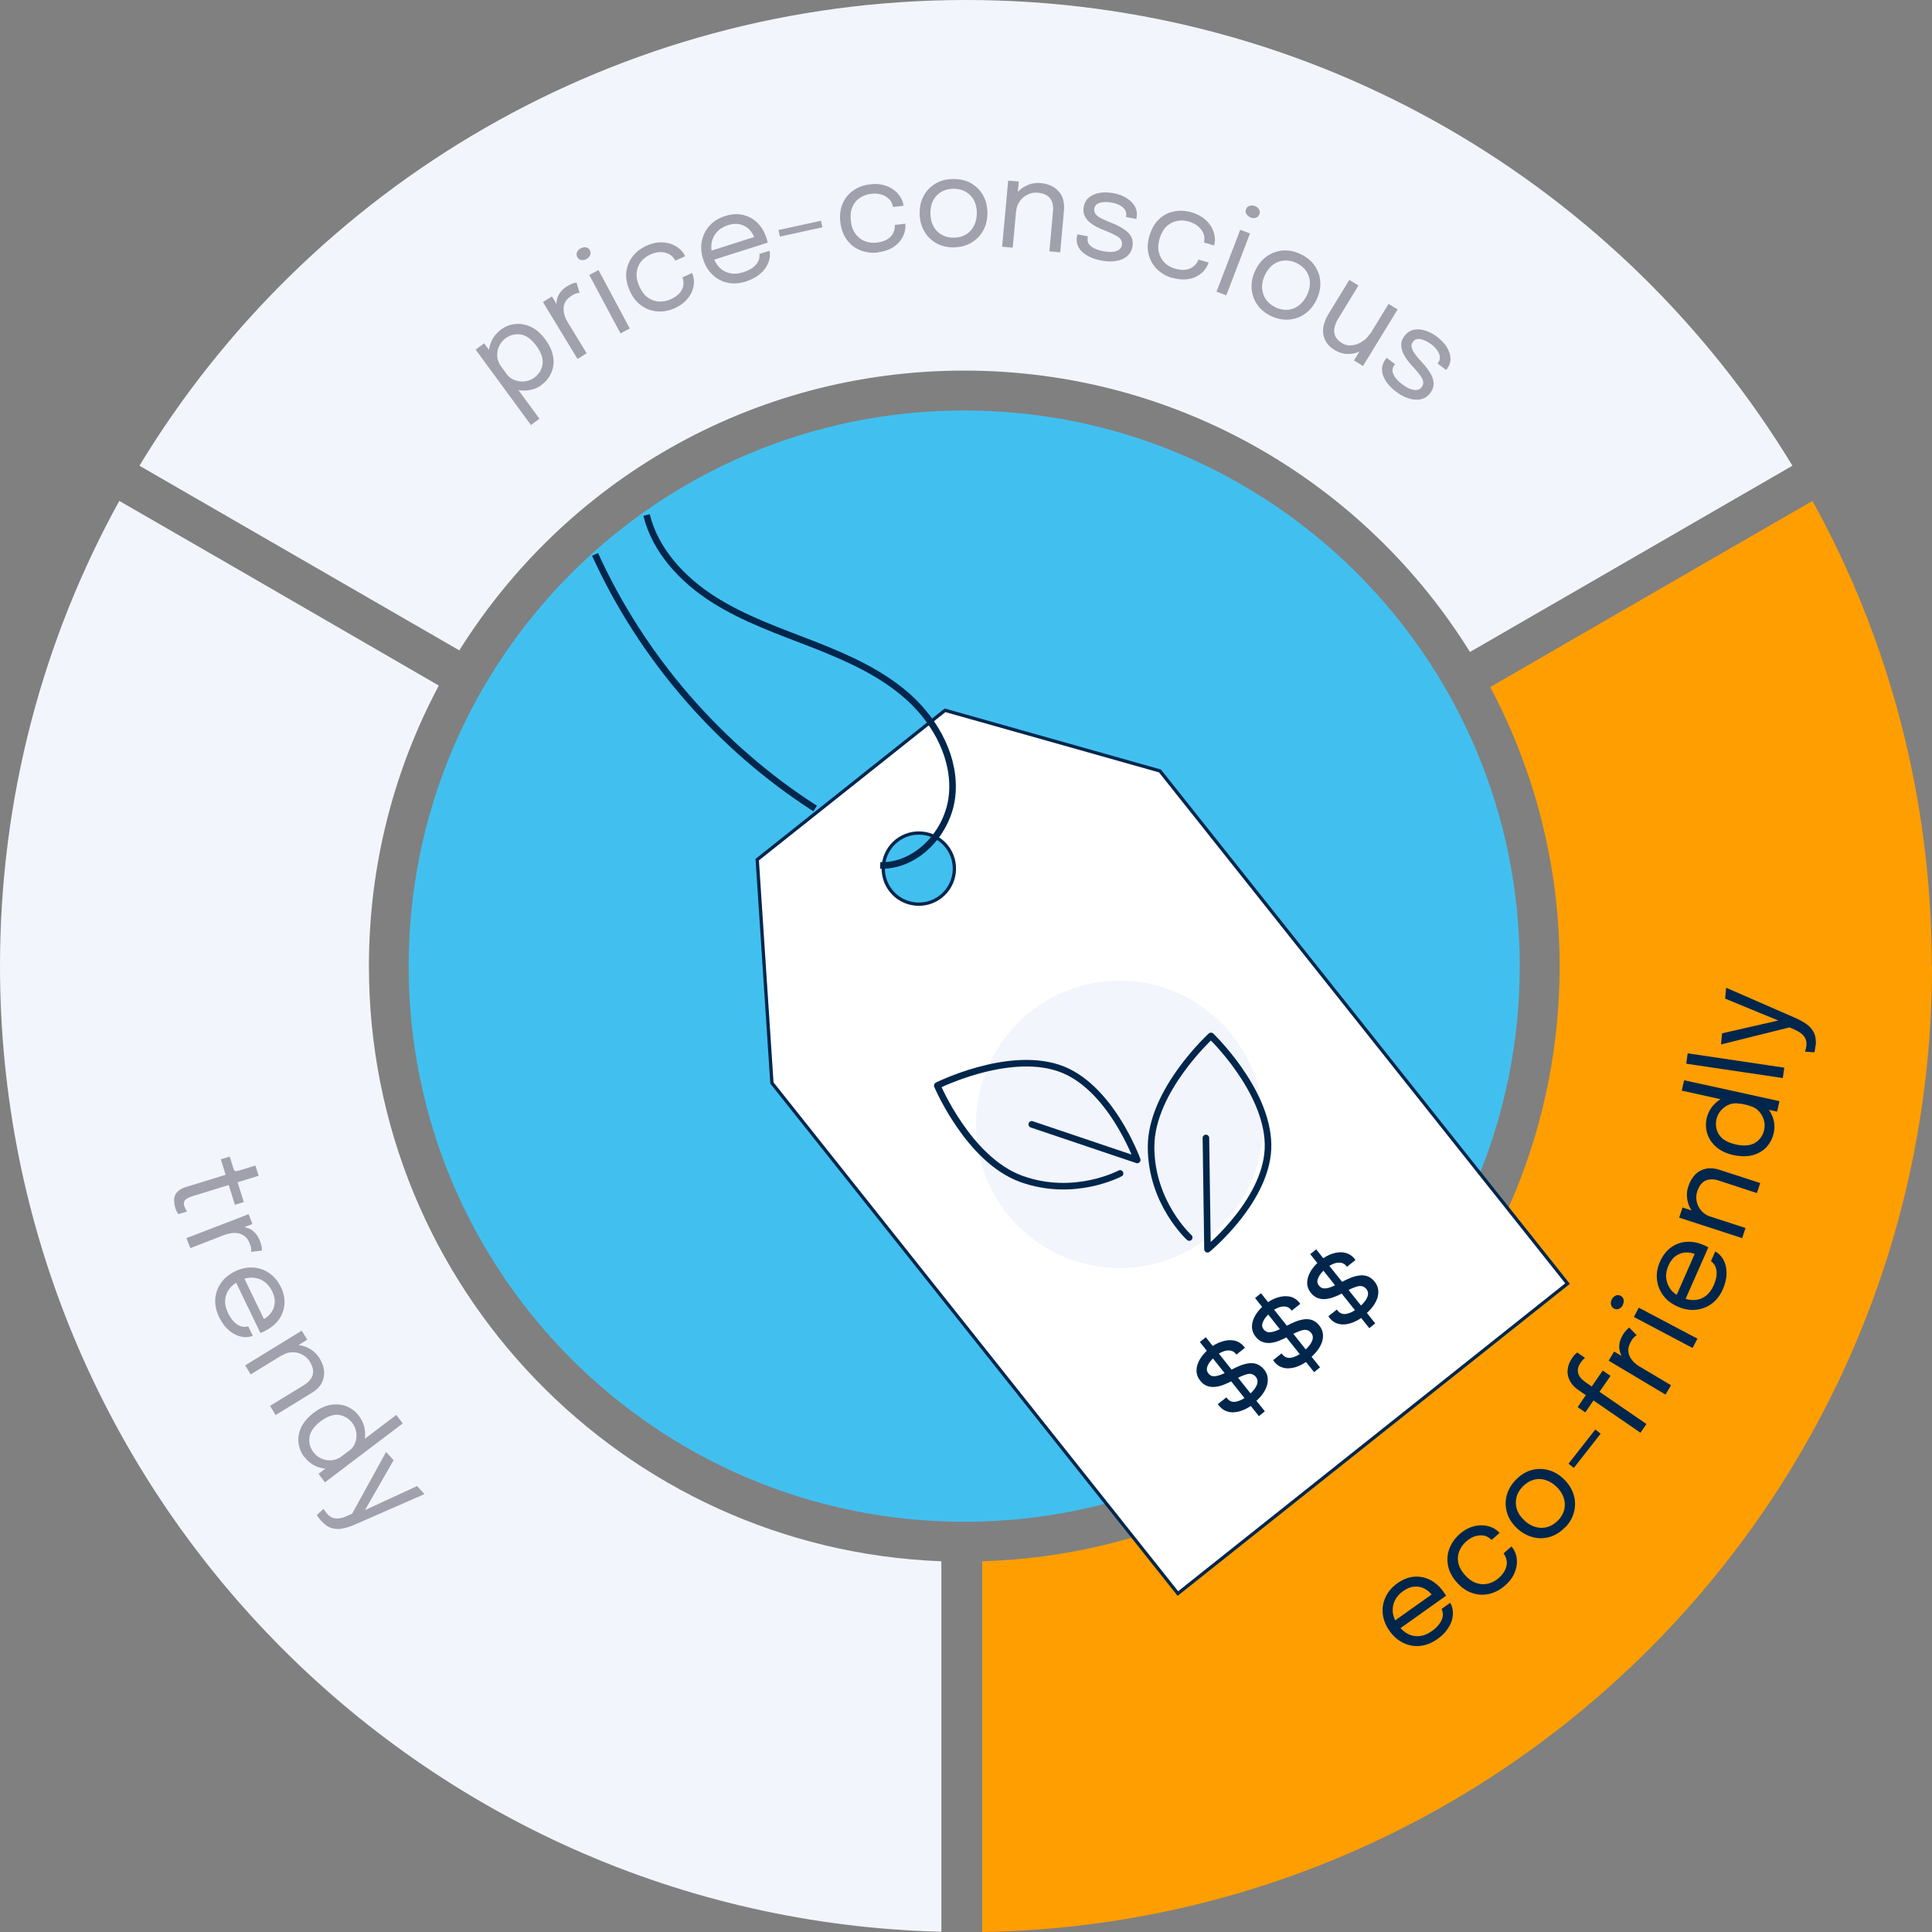
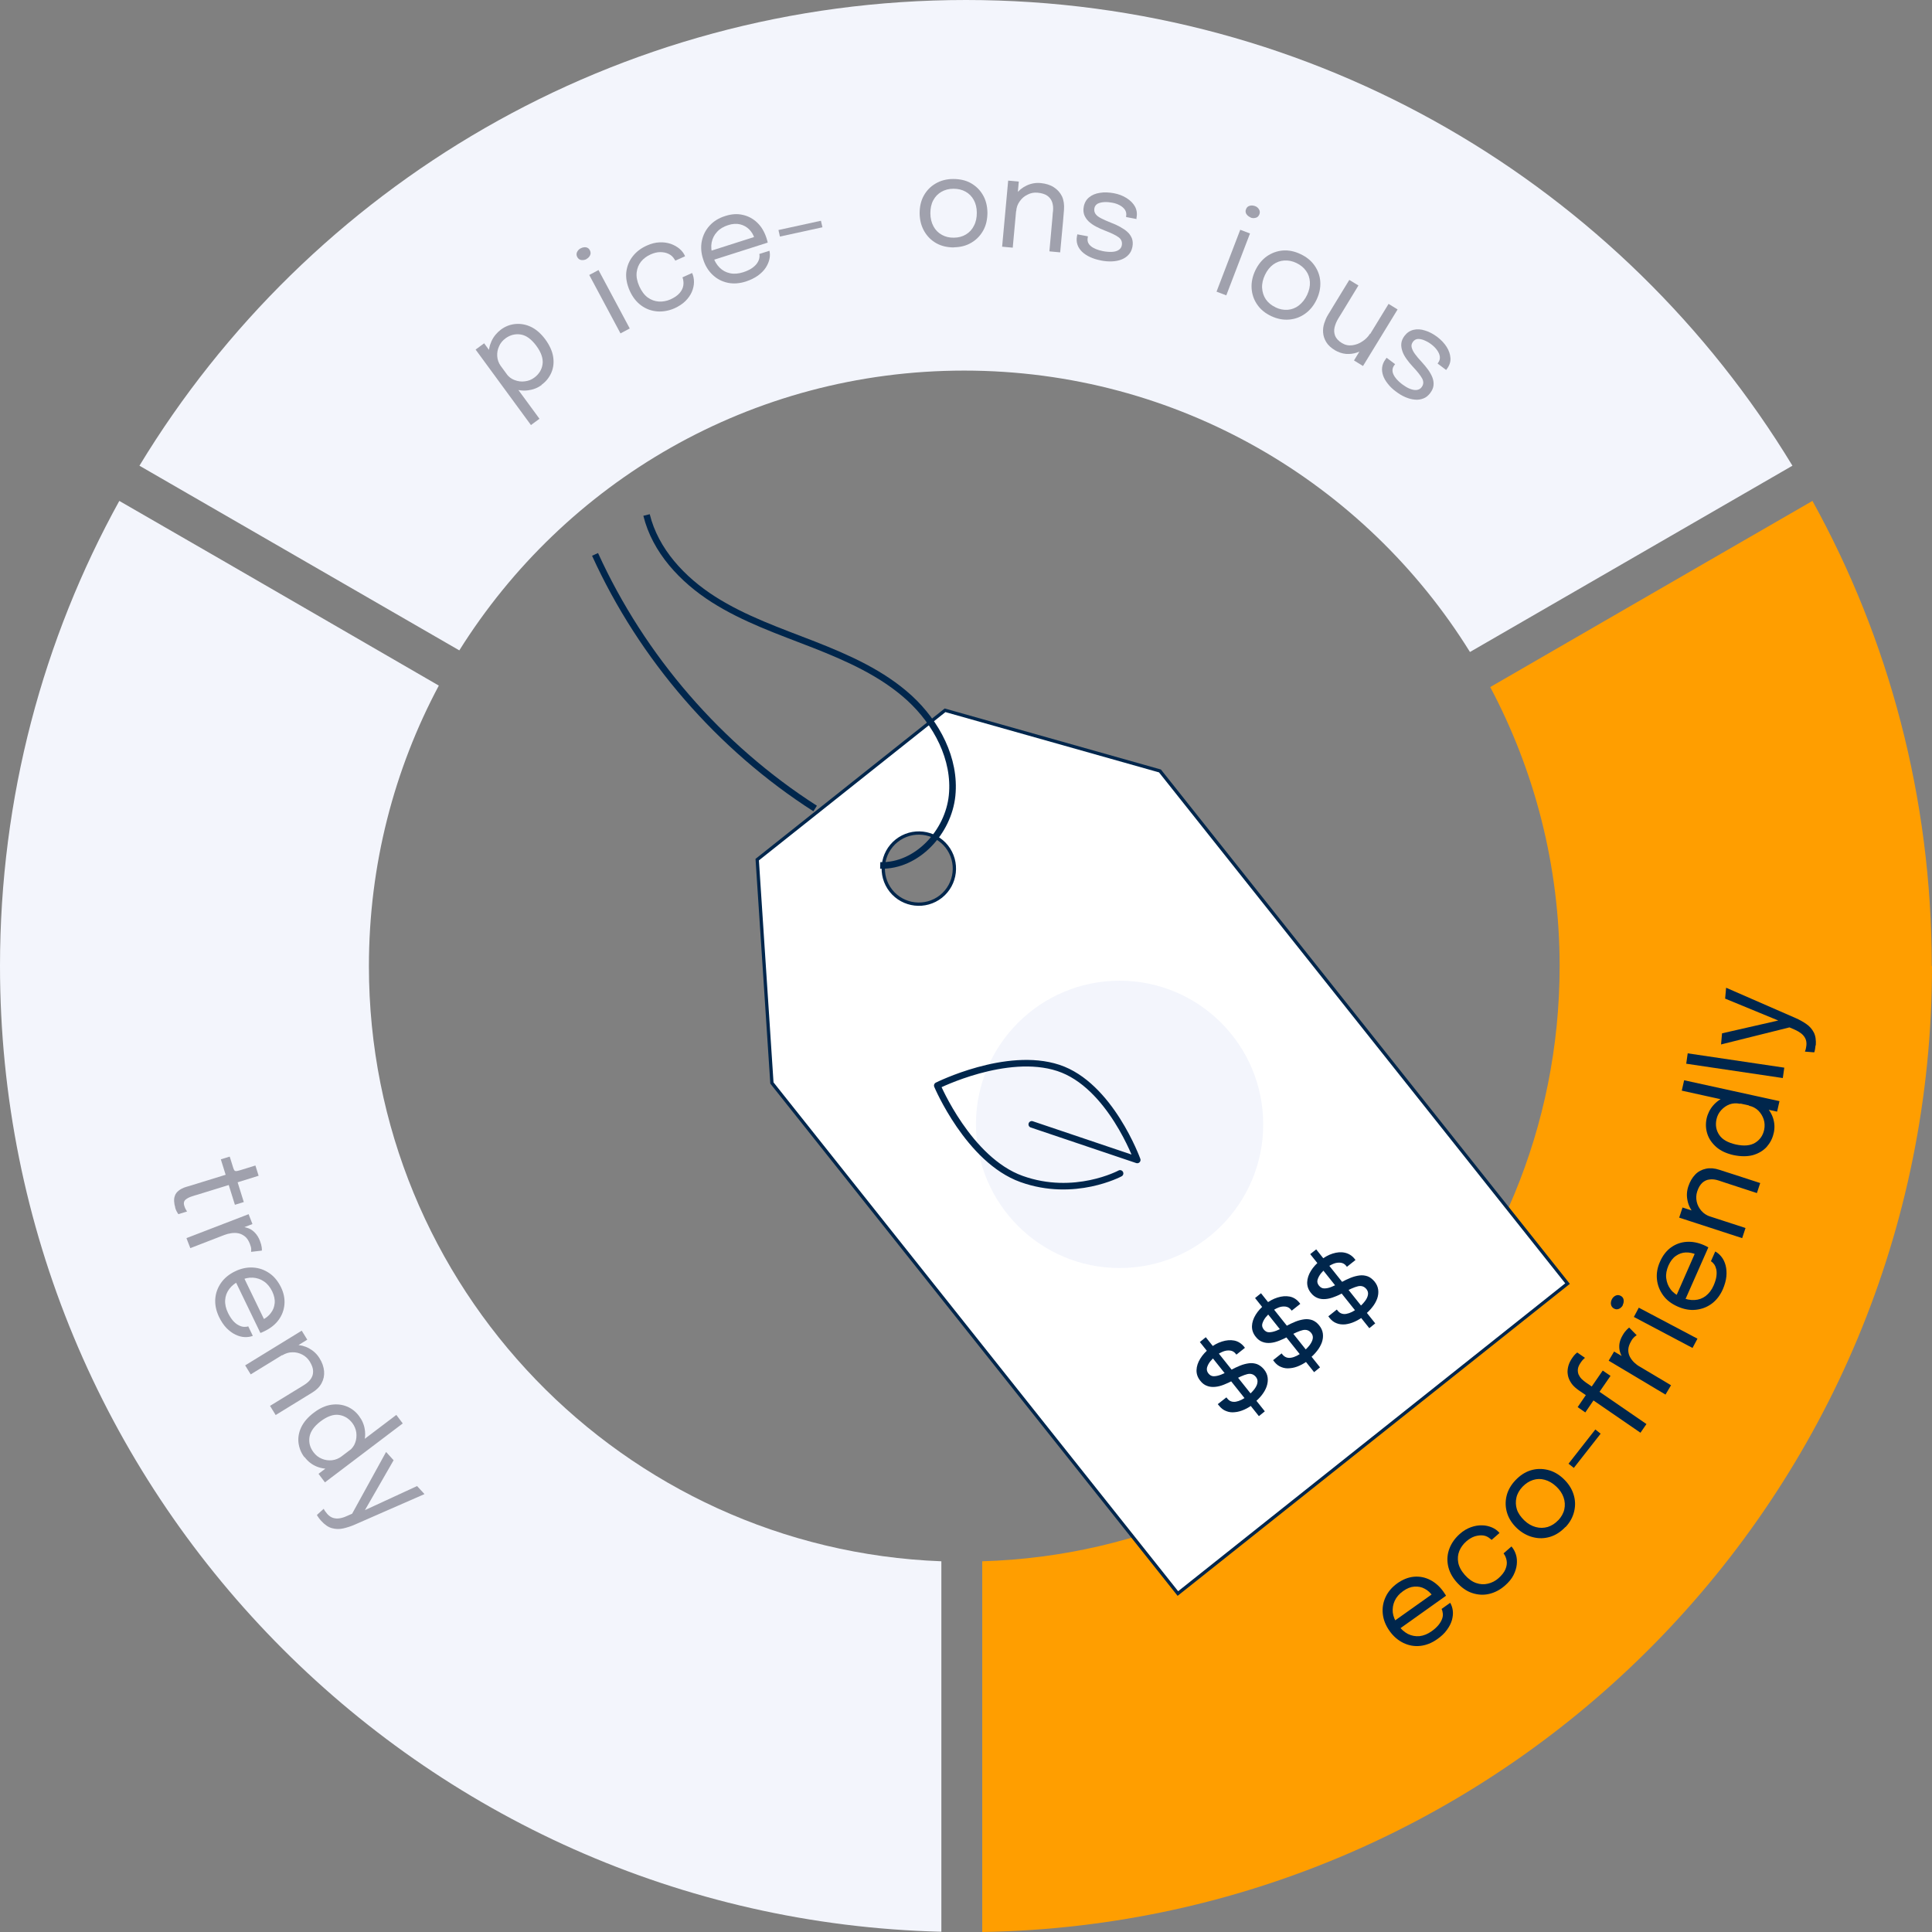
<svg xmlns="http://www.w3.org/2000/svg" width="294" height="294" viewBox="0 0 294 294" fill="none">
  <rect x="0" y="0" width="294" height="294" fill="#808080" stroke="none" />
  <g clip-path="url(#clip0_1270_14940)">
    <path d="M272.762 70.868L223.69 99.216C207.734 73.5 179.223 56.394 146.727 56.394C114.232 56.394 85.928 73.387 69.896 98.971L21.219 70.868C46.986 28.366 93.671 0 146.991 0C200.31 0 246.977 28.366 272.762 70.868Z" fill="#F3F5FC" />
    <path d="M294 147C294 227.399 229.498 292.684 149.472 294V237.587C198.224 236.14 237.335 196.119 237.335 147.019C237.335 131.68 233.501 117.243 226.773 104.554L243.162 95.08L259.851 85.437L275.807 76.226C287.403 97.204 293.963 121.322 293.963 147H294Z" fill="#FF9E00" />
    <path d="M143.251 237.568V293.962C63.788 291.989 0 226.966 0 147C0 121.322 6.578 97.204 18.155 76.226L33.736 85.211L50.406 94.854L66.776 104.329C59.992 117.055 56.139 131.586 56.139 147.019C56.139 195.893 94.817 235.745 143.251 237.587V237.568Z" fill="#F3F5FC" />
-     <path d="M146.727 231.572C193.416 231.572 231.264 193.716 231.264 147.019C231.264 100.321 193.416 62.466 146.727 62.466C100.039 62.466 62.19 100.321 62.19 147.019C62.19 193.716 100.039 231.572 146.727 231.572Z" fill="#41C0F0" />
    <g opacity="0.5">
      <path d="M80.797 64.684L72.377 53.198L73.674 52.24L82.094 63.725L80.797 64.684ZM82.432 58.575C81.812 59.044 81.097 59.308 80.327 59.402C79.556 59.496 78.805 59.402 78.053 59.101C77.32 58.8 76.7 58.311 76.173 57.616L76.155 57.578C76.155 57.578 76.155 57.559 76.117 57.541L77.038 56.826C77.038 56.826 77.038 56.845 77.057 56.864C77.076 56.883 77.057 56.883 77.076 56.901C77.395 57.334 77.808 57.653 78.316 57.841C78.823 58.029 79.331 58.105 79.857 58.029C80.402 57.973 80.872 57.785 81.304 57.465C82.019 56.939 82.451 56.244 82.564 55.416C82.676 54.589 82.376 53.65 81.624 52.634C80.872 51.619 80.083 51.037 79.256 50.905C78.429 50.773 77.639 50.961 76.925 51.488C76.493 51.807 76.155 52.202 75.948 52.691C75.722 53.179 75.628 53.687 75.666 54.213C75.704 54.74 75.873 55.228 76.192 55.68L75.234 56.338C74.726 55.642 74.444 54.89 74.388 54.119C74.332 53.33 74.482 52.597 74.801 51.901C75.121 51.206 75.61 50.623 76.23 50.153C76.888 49.664 77.621 49.382 78.41 49.307C79.199 49.232 80.007 49.364 80.797 49.739C81.586 50.115 82.319 50.755 82.977 51.638C83.635 52.54 84.048 53.443 84.18 54.307C84.311 55.191 84.217 55.98 83.898 56.714C83.578 57.447 83.09 58.067 82.413 58.556L82.432 58.575Z" fill="#4E4E5E" />
-       <path d="M87.864 54.589L82.62 45.961L83.992 45.115L85.608 47.766L85.063 47.878C84.894 47.54 84.781 47.183 84.725 46.788C84.669 46.393 84.669 45.999 84.744 45.623C84.819 45.247 84.988 44.852 85.251 44.495C85.514 44.138 85.871 43.818 86.341 43.536C86.68 43.329 86.98 43.179 87.243 43.104C87.507 43.029 87.657 42.991 87.732 42.991L88.202 44.57C88.202 44.57 87.977 44.57 87.789 44.626C87.582 44.664 87.338 44.777 87.037 44.965C86.586 45.247 86.266 45.547 86.059 45.886C85.871 46.224 85.759 46.581 85.759 46.957C85.759 47.333 85.815 47.691 85.928 48.048C86.041 48.405 86.21 48.743 86.398 49.044L89.273 53.762L87.901 54.608L87.864 54.589Z" fill="#4E4E5E" />
      <path d="M89.273 39.419C89.01 39.551 88.747 39.607 88.465 39.57C88.183 39.532 87.995 39.382 87.844 39.118C87.713 38.874 87.694 38.611 87.807 38.367C87.92 38.122 88.108 37.916 88.371 37.784C88.634 37.652 88.897 37.596 89.16 37.633C89.423 37.671 89.63 37.822 89.762 38.085C89.893 38.348 89.912 38.592 89.799 38.837C89.686 39.081 89.498 39.288 89.235 39.419H89.273ZM94.423 50.736L89.668 41.844L91.077 41.092L95.832 49.984L94.423 50.736Z" fill="#4E4E5E" />
      <path d="M102.673 46.901C101.79 47.296 100.907 47.446 100.023 47.39C99.14 47.314 98.313 47.032 97.58 46.487C96.847 45.961 96.246 45.19 95.813 44.213C95.381 43.216 95.212 42.276 95.306 41.393C95.419 40.491 95.738 39.701 96.283 39.006C96.828 38.31 97.543 37.765 98.426 37.37C99.102 37.069 99.741 36.9 100.362 36.882C100.982 36.844 101.546 36.938 102.072 37.107C102.579 37.295 103.03 37.539 103.406 37.859C103.782 38.179 104.064 38.554 104.233 38.949C104.233 38.949 104.233 38.949 104.233 38.968C104.233 38.968 104.233 38.987 104.233 39.006L102.767 39.664C102.767 39.664 102.73 39.607 102.711 39.57C102.692 39.532 102.673 39.494 102.636 39.457C102.41 39.081 102.128 38.818 101.734 38.63C101.339 38.442 100.925 38.367 100.456 38.367C99.986 38.367 99.497 38.498 98.99 38.724C98.407 38.987 97.937 39.344 97.561 39.795C97.185 40.265 96.96 40.81 96.885 41.449C96.809 42.089 96.941 42.784 97.279 43.555C97.618 44.307 98.05 44.889 98.557 45.265C99.084 45.641 99.647 45.848 100.249 45.886C100.85 45.923 101.452 45.81 102.016 45.566C102.636 45.284 103.106 44.965 103.425 44.589C103.745 44.213 103.933 43.818 103.989 43.404C104.045 42.991 103.989 42.577 103.857 42.201L105.323 41.543C105.511 41.957 105.605 42.408 105.605 42.916C105.605 43.404 105.492 43.912 105.286 44.401C105.079 44.889 104.759 45.359 104.308 45.81C103.876 46.243 103.294 46.619 102.598 46.938L102.673 46.901Z" fill="#4E4E5E" />
      <path d="M108.048 39.72L107.616 38.348L115.04 35.979L114.908 36.525C114.908 36.525 114.89 36.449 114.871 36.412C114.871 36.374 114.852 36.355 114.833 36.318C114.664 35.754 114.382 35.284 114.006 34.908C113.63 34.532 113.161 34.269 112.616 34.137C112.07 34.006 111.45 34.043 110.774 34.269C110.097 34.494 109.533 34.814 109.12 35.284C108.688 35.735 108.424 36.28 108.293 36.901C108.18 37.521 108.236 38.197 108.462 38.931C108.706 39.683 109.045 40.265 109.496 40.716C109.947 41.168 110.473 41.45 111.093 41.581C111.713 41.713 112.371 41.656 113.085 41.431C113.593 41.262 114.025 41.074 114.363 40.848C114.702 40.623 114.965 40.378 115.153 40.134C115.341 39.87 115.472 39.626 115.529 39.363C115.585 39.119 115.604 38.874 115.547 38.649L117.089 38.16C117.183 38.555 117.183 38.987 117.089 39.419C116.995 39.852 116.807 40.303 116.525 40.735C116.243 41.168 115.848 41.562 115.341 41.938C114.833 42.295 114.232 42.596 113.499 42.841C112.54 43.141 111.619 43.217 110.736 43.029C109.853 42.841 109.101 42.446 108.443 41.825C107.785 41.205 107.297 40.416 106.996 39.438C106.677 38.461 106.62 37.521 106.808 36.637C106.996 35.754 107.391 34.983 107.992 34.325C108.594 33.667 109.383 33.178 110.341 32.878C111.319 32.558 112.221 32.502 113.067 32.709C113.912 32.897 114.645 33.31 115.266 33.912C115.886 34.513 116.337 35.303 116.638 36.224C116.675 36.318 116.713 36.449 116.75 36.6C116.788 36.75 116.825 36.863 116.825 36.919L108.048 39.72Z" fill="#4E4E5E" />
      <path d="M118.686 35.998L118.461 35.002L124.926 33.592L125.152 34.588L118.686 35.998Z" fill="#4E4E5E" />
-       <path d="M133.646 38.423C132.688 38.536 131.805 38.423 130.959 38.103C130.132 37.784 129.437 37.258 128.891 36.525C128.346 35.791 128.008 34.908 127.877 33.818C127.745 32.746 127.877 31.787 128.234 30.96C128.591 30.133 129.136 29.475 129.869 28.968C130.602 28.46 131.448 28.159 132.406 28.047C133.139 27.953 133.797 27.99 134.398 28.141C135 28.291 135.526 28.535 135.958 28.855C136.39 29.174 136.748 29.55 137.011 29.964C137.274 30.378 137.443 30.81 137.481 31.261C137.481 31.261 137.481 31.261 137.481 31.28C137.481 31.28 137.481 31.299 137.481 31.317L135.883 31.505C135.883 31.505 135.883 31.43 135.864 31.393C135.864 31.355 135.845 31.317 135.827 31.261C135.733 30.848 135.526 30.49 135.206 30.208C134.906 29.926 134.511 29.72 134.06 29.588C133.609 29.456 133.101 29.419 132.538 29.494C131.917 29.569 131.354 29.776 130.846 30.114C130.339 30.453 129.963 30.904 129.718 31.487C129.455 32.069 129.38 32.784 129.474 33.611C129.568 34.438 129.812 35.096 130.207 35.622C130.602 36.13 131.072 36.506 131.635 36.712C132.199 36.919 132.801 36.994 133.421 36.919C134.098 36.844 134.643 36.656 135.056 36.393C135.47 36.13 135.77 35.81 135.939 35.415C136.109 35.021 136.202 34.645 136.165 34.231L137.762 34.043C137.819 34.494 137.762 34.964 137.631 35.434C137.481 35.904 137.236 36.355 136.898 36.769C136.56 37.182 136.109 37.54 135.563 37.822C135.018 38.103 134.361 38.31 133.609 38.386L133.646 38.423Z" fill="#4E4E5E" />
      <path d="M145.168 37.652C144.153 37.652 143.251 37.446 142.48 37.013C141.691 36.562 141.089 35.961 140.638 35.171C140.187 34.382 139.962 33.498 139.943 32.483C139.943 31.468 140.131 30.584 140.563 29.795C140.995 29.005 141.597 28.385 142.367 27.934C143.138 27.483 144.021 27.238 145.036 27.238C146.051 27.238 146.953 27.426 147.724 27.859C148.494 28.291 149.115 28.892 149.566 29.663C150.017 30.434 150.242 31.317 150.261 32.333C150.261 33.348 150.073 34.25 149.641 35.039C149.208 35.829 148.607 36.468 147.837 36.919C147.066 37.389 146.183 37.615 145.168 37.634V37.652ZM145.149 36.167C145.844 36.167 146.465 35.998 146.991 35.679C147.517 35.359 147.93 34.927 148.212 34.344C148.513 33.78 148.645 33.122 148.645 32.37C148.645 31.618 148.476 30.96 148.175 30.415C147.874 29.87 147.442 29.438 146.916 29.156C146.371 28.855 145.769 28.723 145.074 28.723C144.378 28.723 143.777 28.892 143.251 29.193C142.724 29.494 142.311 29.926 142.01 30.49C141.71 31.054 141.578 31.712 141.578 32.464C141.578 33.216 141.747 33.874 142.048 34.438C142.349 35.002 142.781 35.434 143.326 35.735C143.871 36.036 144.472 36.186 145.168 36.167H145.149Z" fill="#4E4E5E" />
      <path d="M152.497 37.54L153.418 27.483L155.034 27.633L154.113 37.69L152.497 37.54ZM159.695 38.197L160.128 33.385C160.146 33.103 160.184 32.859 160.184 32.671C160.184 32.483 160.222 32.314 160.24 32.145C160.297 31.618 160.24 31.148 160.109 30.753C159.958 30.34 159.714 30.02 159.357 29.776C159 29.532 158.511 29.381 157.91 29.325C157.365 29.268 156.857 29.363 156.388 29.607C155.899 29.832 155.504 30.171 155.185 30.622C154.865 31.054 154.677 31.562 154.64 32.145L153.756 31.712C153.831 30.923 154.095 30.227 154.527 29.626C154.978 29.024 155.542 28.554 156.218 28.235C156.895 27.915 157.628 27.783 158.38 27.859C159.15 27.934 159.827 28.141 160.372 28.498C160.917 28.855 161.33 29.306 161.612 29.889C161.875 30.471 161.969 31.148 161.913 31.919C161.894 32.201 161.857 32.502 161.838 32.821C161.819 33.141 161.781 33.46 161.763 33.742L161.33 38.404L159.714 38.254L159.695 38.197Z" fill="#4E4E5E" />
      <path d="M167.495 39.626C166.894 39.513 166.368 39.344 165.879 39.119C165.39 38.893 164.996 38.63 164.657 38.31C164.338 37.991 164.093 37.633 163.962 37.239C163.83 36.844 163.793 36.412 163.887 35.942C163.887 35.885 163.905 35.848 163.924 35.791C163.924 35.735 163.924 35.697 163.943 35.66L165.541 35.961C165.541 35.961 165.541 36.036 165.541 36.054C165.541 36.073 165.541 36.111 165.522 36.167C165.428 36.675 165.578 37.107 165.992 37.446C166.405 37.803 167.025 38.047 167.833 38.216C168.322 38.31 168.792 38.348 169.205 38.329C169.619 38.31 169.957 38.216 170.22 38.047C170.483 37.878 170.653 37.652 170.709 37.333C170.803 36.825 170.634 36.393 170.202 36.092C169.769 35.773 169.074 35.453 168.153 35.096C167.664 34.908 167.213 34.701 166.781 34.475C166.349 34.25 165.992 33.987 165.672 33.705C165.371 33.404 165.146 33.084 164.996 32.709C164.864 32.333 164.826 31.919 164.92 31.449C165.033 30.848 165.315 30.359 165.747 30.02C166.18 29.663 166.725 29.438 167.382 29.344C168.04 29.231 168.736 29.268 169.487 29.4C170.202 29.532 170.859 29.776 171.423 30.133C171.987 30.49 172.419 30.904 172.701 31.411C172.983 31.919 173.077 32.502 172.946 33.141C172.946 33.16 172.946 33.197 172.946 33.235C172.946 33.272 172.946 33.31 172.946 33.329L171.367 33.028C171.367 33.028 171.367 32.972 171.367 32.953C171.367 32.934 171.367 32.915 171.367 32.897C171.442 32.539 171.367 32.22 171.198 31.938C171.01 31.656 170.747 31.43 170.408 31.242C170.07 31.054 169.675 30.923 169.262 30.848C168.867 30.772 168.473 30.735 168.078 30.753C167.683 30.772 167.345 30.848 167.063 30.979C166.781 31.129 166.593 31.374 166.537 31.693C166.48 32.032 166.537 32.314 166.725 32.577C166.913 32.84 167.213 33.047 167.627 33.254C168.021 33.46 168.51 33.667 169.074 33.893C169.581 34.081 170.032 34.288 170.465 34.532C170.897 34.776 171.273 35.021 171.574 35.303C171.893 35.585 172.1 35.923 172.25 36.28C172.382 36.656 172.419 37.07 172.325 37.558C172.231 38.047 172.043 38.442 171.743 38.761C171.461 39.081 171.085 39.325 170.653 39.495C170.22 39.664 169.732 39.758 169.205 39.776C168.679 39.795 168.115 39.758 167.552 39.645L167.495 39.626Z" fill="#4E4E5E" />
-       <path d="M178.396 42.314C177.475 42.032 176.704 41.581 176.065 40.961C175.426 40.34 175.013 39.57 174.787 38.686C174.562 37.803 174.618 36.844 174.938 35.81C175.257 34.776 175.727 33.949 176.404 33.329C177.062 32.708 177.832 32.333 178.697 32.163C179.561 31.994 180.463 32.05 181.384 32.333C182.08 32.539 182.681 32.84 183.17 33.216C183.658 33.592 184.034 34.024 184.316 34.494C184.598 34.964 184.767 35.453 184.842 35.942C184.918 36.43 184.899 36.882 184.767 37.314C184.767 37.314 184.767 37.314 184.767 37.333C184.767 37.352 184.767 37.352 184.767 37.37L183.226 36.9C183.226 36.9 183.226 36.825 183.245 36.788C183.264 36.75 183.245 36.712 183.245 36.656C183.32 36.242 183.264 35.829 183.095 35.453C182.925 35.077 182.662 34.72 182.286 34.419C181.929 34.118 181.478 33.893 180.933 33.724C180.332 33.535 179.73 33.498 179.148 33.611C178.565 33.724 178.02 33.987 177.55 34.419C177.08 34.851 176.723 35.472 176.479 36.261C176.235 37.051 176.197 37.765 176.347 38.385C176.498 39.006 176.78 39.532 177.212 39.964C177.644 40.397 178.17 40.697 178.772 40.867C179.43 41.055 179.993 41.13 180.482 41.036C180.971 40.942 181.365 40.773 181.685 40.491C182.004 40.209 182.23 39.87 182.38 39.495L183.921 39.946C183.79 40.378 183.564 40.791 183.245 41.167C182.925 41.544 182.512 41.844 182.042 42.089C181.572 42.333 181.008 42.483 180.388 42.521C179.768 42.559 179.091 42.483 178.358 42.258L178.396 42.314Z" fill="#4E4E5E" />
      <path d="M185.124 44.382L188.733 34.964L190.217 35.528L186.609 44.946L185.124 44.382ZM190.311 33.084C190.029 32.972 189.823 32.802 189.672 32.577C189.522 32.351 189.503 32.088 189.616 31.825C189.71 31.562 189.898 31.393 190.161 31.317C190.424 31.242 190.687 31.261 190.969 31.355C191.251 31.449 191.458 31.637 191.589 31.863C191.721 32.088 191.758 32.351 191.646 32.614C191.533 32.896 191.364 33.066 191.101 33.141C190.838 33.216 190.574 33.216 190.292 33.103L190.311 33.084Z" fill="#4E4E5E" />
      <path d="M193.45 48.104C192.529 47.672 191.815 47.089 191.308 46.337C190.8 45.604 190.518 44.777 190.462 43.874C190.406 42.972 190.593 42.07 191.026 41.149C191.458 40.246 192.041 39.532 192.774 39.006C193.507 38.498 194.315 38.198 195.198 38.122C196.081 38.047 197.002 38.235 197.904 38.667C198.825 39.1 199.54 39.683 200.047 40.416C200.554 41.149 200.855 41.957 200.912 42.859C200.968 43.743 200.799 44.645 200.367 45.566C199.934 46.487 199.352 47.202 198.619 47.728C197.886 48.255 197.078 48.555 196.175 48.63C195.273 48.706 194.371 48.536 193.45 48.104ZM194.089 46.769C194.709 47.07 195.348 47.183 195.95 47.145C196.57 47.089 197.134 46.882 197.641 46.487C198.149 46.093 198.581 45.566 198.901 44.89C199.22 44.213 199.37 43.555 199.333 42.916C199.295 42.277 199.107 41.713 198.75 41.224C198.393 40.717 197.904 40.322 197.284 40.021C196.664 39.72 196.044 39.607 195.424 39.645C194.803 39.683 194.258 39.889 193.732 40.265C193.225 40.641 192.811 41.168 192.492 41.844C192.172 42.521 192.022 43.179 192.059 43.818C192.097 44.457 192.285 45.04 192.623 45.548C192.98 46.055 193.469 46.469 194.089 46.751V46.769Z" fill="#4E4E5E" />
      <path d="M203.167 53.311C202.547 52.935 202.096 52.522 201.814 52.052C201.532 51.582 201.381 51.112 201.344 50.623C201.306 50.134 201.363 49.664 201.513 49.194C201.663 48.743 201.832 48.33 202.058 47.954C202.19 47.747 202.321 47.54 202.453 47.315C202.584 47.089 202.716 46.882 202.847 46.657L205.328 42.596L206.719 43.442L204.351 47.333C204.238 47.54 204.107 47.728 203.994 47.916C203.881 48.104 203.768 48.292 203.656 48.461C203.392 48.894 203.204 49.345 203.092 49.796C202.979 50.247 203.016 50.679 203.167 51.093C203.336 51.506 203.674 51.882 204.201 52.202C204.689 52.503 205.215 52.615 205.779 52.54C206.343 52.465 206.851 52.277 207.339 51.939C207.828 51.619 208.204 51.224 208.486 50.773L209.087 51.6C208.805 52.07 208.429 52.484 207.978 52.841C207.527 53.198 207.038 53.461 206.493 53.649C205.948 53.837 205.403 53.894 204.821 53.856C204.238 53.8 203.693 53.612 203.129 53.292L203.167 53.311ZM206.042 54.852L211.305 46.243L212.677 47.089L207.414 55.698L206.042 54.852Z" fill="#4E4E5E" />
      <path d="M212.433 59.59C211.944 59.232 211.53 58.838 211.211 58.424C210.873 58.011 210.628 57.597 210.478 57.165C210.328 56.732 210.271 56.3 210.328 55.886C210.384 55.473 210.553 55.059 210.835 54.683C210.873 54.646 210.891 54.608 210.929 54.552C210.967 54.514 210.985 54.477 211.004 54.439L212.301 55.416C212.301 55.416 212.263 55.473 212.245 55.492C212.245 55.51 212.207 55.548 212.169 55.586C211.869 55.999 211.812 56.45 212.038 56.958C212.263 57.465 212.696 57.954 213.353 58.462C213.767 58.762 214.143 59.007 214.538 59.157C214.913 59.307 215.271 59.383 215.571 59.345C215.891 59.307 216.135 59.176 216.323 58.932C216.642 58.518 216.661 58.067 216.417 57.597C216.154 57.127 215.684 56.525 215.007 55.811C214.65 55.435 214.331 55.04 214.049 54.646C213.767 54.251 213.541 53.856 213.41 53.461C213.278 53.067 213.203 52.672 213.241 52.277C213.278 51.882 213.447 51.488 213.729 51.112C214.105 50.623 214.556 50.322 215.101 50.191C215.646 50.059 216.248 50.096 216.868 50.303C217.507 50.491 218.127 50.83 218.729 51.281C219.311 51.732 219.781 52.221 220.138 52.785C220.495 53.349 220.683 53.913 220.721 54.495C220.758 55.078 220.571 55.623 220.176 56.15C220.176 56.168 220.138 56.187 220.119 56.225C220.101 56.262 220.082 56.281 220.063 56.3L218.766 55.322C218.766 55.322 218.804 55.285 218.804 55.266C218.804 55.266 218.823 55.228 218.841 55.21C219.067 54.909 219.142 54.608 219.105 54.27C219.067 53.931 218.917 53.612 218.691 53.292C218.466 52.973 218.184 52.691 217.845 52.428C217.526 52.183 217.188 51.976 216.83 51.826C216.473 51.657 216.135 51.582 215.816 51.582C215.496 51.582 215.233 51.732 215.026 51.995C214.819 52.277 214.744 52.559 214.819 52.86C214.895 53.161 215.045 53.499 215.327 53.875C215.59 54.232 215.928 54.646 216.342 55.078C216.699 55.473 217.037 55.867 217.319 56.262C217.601 56.657 217.827 57.052 217.977 57.447C218.127 57.841 218.184 58.236 218.146 58.631C218.108 59.026 217.939 59.42 217.639 59.815C217.338 60.21 217 60.492 216.586 60.642C216.191 60.793 215.759 60.868 215.289 60.811C214.819 60.774 214.35 60.642 213.861 60.435C213.372 60.229 212.902 59.947 212.433 59.59Z" fill="#4E4E5E" />
    </g>
    <path d="M212.564 248.171L211.737 246.986L218.09 242.475L218.127 243.02C218.127 243.02 218.09 242.964 218.071 242.926C218.052 242.888 218.033 242.87 218.015 242.851C217.676 242.381 217.263 242.005 216.793 241.761C216.323 241.497 215.797 241.403 215.233 241.441C214.669 241.479 214.105 241.704 213.523 242.118C212.94 242.531 212.508 243.02 212.245 243.584C211.982 244.148 211.888 244.749 211.944 245.37C212.019 245.99 212.282 246.629 212.715 247.25C213.166 247.889 213.673 248.34 214.237 248.641C214.801 248.923 215.402 249.035 216.022 248.979C216.643 248.904 217.263 248.659 217.864 248.227C218.297 247.926 218.635 247.607 218.898 247.287C219.161 246.968 219.33 246.667 219.443 246.366C219.556 246.065 219.593 245.783 219.556 245.52C219.518 245.257 219.481 245.031 219.368 244.843L220.683 243.903C220.89 244.261 221.022 244.655 221.078 245.107C221.135 245.558 221.078 246.046 220.947 246.535C220.796 247.043 220.552 247.531 220.176 248.039C219.819 248.547 219.312 249.017 218.691 249.449C217.864 250.032 217 250.37 216.116 250.464C215.233 250.558 214.387 250.408 213.56 250.013C212.752 249.618 212.038 249.017 211.455 248.189C210.854 247.343 210.516 246.479 210.422 245.576C210.328 244.674 210.478 243.828 210.854 243.02C211.23 242.212 211.831 241.516 212.64 240.933C213.466 240.351 214.312 240.012 215.177 239.937C216.041 239.862 216.868 240.031 217.639 240.426C218.409 240.821 219.086 241.422 219.65 242.212C219.706 242.287 219.781 242.4 219.875 242.55C219.969 242.682 220.026 242.776 220.044 242.832L212.546 248.171H212.564Z" fill="#00264C" />
    <path d="M229.009 241.29C228.276 241.93 227.487 242.343 226.622 242.55C225.758 242.757 224.893 242.7 224.029 242.418C223.164 242.136 222.375 241.572 221.661 240.764C220.947 239.956 220.514 239.091 220.345 238.208C220.176 237.324 220.251 236.459 220.571 235.632C220.89 234.805 221.416 234.072 222.131 233.433C222.676 232.944 223.258 232.606 223.841 232.399C224.424 232.192 224.987 232.098 225.532 232.117C226.077 232.117 226.585 232.249 227.036 232.437C227.487 232.625 227.863 232.907 228.145 233.226C228.145 233.226 228.145 233.226 228.164 233.245C228.182 233.264 228.164 233.264 228.182 233.283L226.98 234.335C226.98 234.335 226.942 234.279 226.904 234.26C226.867 234.241 226.848 234.204 226.81 234.185C226.491 233.903 226.134 233.715 225.72 233.659C225.307 233.602 224.875 233.659 224.424 233.79C223.972 233.94 223.54 234.204 223.127 234.561C222.657 234.974 222.3 235.463 222.074 236.008C221.849 236.572 221.792 237.155 221.905 237.775C222.018 238.396 222.356 239.035 222.901 239.655C223.446 240.275 224.029 240.689 224.63 240.896C225.232 241.103 225.833 241.14 226.435 240.99C227.017 240.858 227.562 240.576 228.032 240.163C228.539 239.711 228.897 239.26 229.085 238.809C229.272 238.358 229.348 237.926 229.272 237.493C229.197 237.061 229.047 236.704 228.803 236.384L230.005 235.332C230.306 235.67 230.532 236.083 230.682 236.553C230.832 237.023 230.87 237.531 230.814 238.076C230.757 238.621 230.588 239.148 230.306 239.711C230.024 240.257 229.592 240.783 229.009 241.29Z" fill="#00264C" />
    <path d="M238.219 232.361C237.523 233.095 236.753 233.602 235.888 233.865C235.024 234.128 234.159 234.147 233.276 233.922C232.392 233.696 231.584 233.245 230.851 232.568C230.118 231.873 229.611 231.102 229.348 230.256C229.085 229.41 229.047 228.545 229.254 227.662C229.46 226.797 229.912 225.989 230.607 225.256C231.302 224.523 232.073 224.015 232.919 223.752C233.764 223.489 234.629 223.47 235.512 223.677C236.377 223.884 237.185 224.335 237.918 225.03C238.651 225.726 239.158 226.496 239.44 227.361C239.722 228.226 239.76 229.091 239.553 229.974C239.346 230.858 238.914 231.666 238.219 232.399V232.361ZM237.129 231.346C237.598 230.839 237.918 230.275 238.05 229.673C238.181 229.072 238.143 228.47 237.937 227.869C237.73 227.267 237.354 226.703 236.809 226.196C236.264 225.688 235.681 225.35 235.061 225.181C234.441 225.011 233.858 225.03 233.276 225.218C232.693 225.406 232.167 225.745 231.678 226.252C231.208 226.76 230.889 227.305 230.757 227.906C230.626 228.508 230.645 229.109 230.832 229.692C231.02 230.275 231.415 230.839 231.96 231.365C232.505 231.891 233.088 232.211 233.708 232.38C234.328 232.549 234.93 232.531 235.531 232.361C236.114 232.173 236.659 231.835 237.129 231.328V231.346Z" fill="#00264C" />
    <path d="M239.497 223.376L238.688 222.737L242.767 217.53L243.575 218.169L239.497 223.376Z" fill="#00264C" />
    <path d="M249.627 218.018L242.485 213.112L241.244 214.936L240.079 214.127L241.32 212.304L240.248 211.571C239.872 211.308 239.572 211.044 239.309 210.744C239.064 210.443 238.876 210.123 238.745 209.804C238.613 209.484 238.557 209.127 238.538 208.789C238.538 208.432 238.594 208.074 238.707 207.717C238.82 207.36 239.008 207.003 239.252 206.646C239.421 206.383 239.591 206.195 239.722 206.063C239.854 205.931 239.948 205.856 240.023 205.819L241.188 206.627C241.188 206.627 241.038 206.759 240.906 206.89C240.775 207.022 240.662 207.172 240.549 207.341C240.305 207.698 240.154 208.018 240.117 208.319C240.079 208.62 240.117 208.883 240.211 209.146C240.324 209.39 240.474 209.635 240.681 209.841C240.887 210.048 241.132 210.236 241.395 210.424L242.222 210.988L243.894 208.563L245.079 209.371L243.406 211.796L250.548 216.703L249.627 218.037V218.018Z" fill="#00264C" />
    <path d="M253.461 212.229L244.797 207.059L245.624 205.668L248.293 207.247L247.86 207.604C247.56 207.379 247.297 207.116 247.052 206.796C246.827 206.477 246.639 206.138 246.526 205.743C246.413 205.368 246.376 204.954 246.432 204.522C246.488 204.089 246.658 203.638 246.939 203.168C247.146 202.811 247.353 202.548 247.541 202.36C247.729 202.172 247.86 202.059 247.917 202.021L249.063 203.187C249.063 203.187 248.875 203.3 248.725 203.431C248.575 203.563 248.387 203.77 248.217 204.089C247.954 204.54 247.804 204.973 247.785 205.349C247.766 205.725 247.842 206.101 248.011 206.439C248.18 206.777 248.405 207.059 248.669 207.323C248.95 207.586 249.232 207.811 249.552 207.98L254.288 210.8L253.461 212.191V212.229Z" fill="#00264C" />
    <path d="M246.958 198.6C246.826 198.864 246.62 199.052 246.375 199.164C246.131 199.277 245.868 199.277 245.605 199.127C245.36 198.995 245.21 198.788 245.154 198.525C245.097 198.262 245.154 197.98 245.285 197.717C245.417 197.454 245.623 197.266 245.868 197.153C246.112 197.04 246.375 197.059 246.62 197.191C246.883 197.322 247.033 197.529 247.071 197.792C247.108 198.055 247.071 198.318 246.939 198.582L246.958 198.6ZM257.558 205.123L248.631 200.405L249.382 198.995L258.31 203.713L257.558 205.123Z" fill="#00264C" />
    <path d="M256.186 198.262L254.87 197.679L258.009 190.536L258.328 190.987C258.328 190.987 258.253 190.949 258.234 190.949C258.197 190.949 258.178 190.931 258.141 190.912C257.614 190.686 257.069 190.573 256.524 190.592C255.979 190.611 255.472 190.799 255.021 191.119C254.551 191.438 254.194 191.927 253.893 192.585C253.611 193.243 253.48 193.882 253.555 194.502C253.63 195.123 253.837 195.687 254.213 196.194C254.588 196.702 255.133 197.096 255.848 197.416C256.562 197.736 257.238 197.867 257.877 197.829C258.516 197.792 259.08 197.585 259.569 197.209C260.058 196.833 260.471 196.307 260.772 195.611C260.978 195.123 261.129 194.671 261.185 194.277C261.242 193.882 261.242 193.525 261.185 193.205C261.11 192.886 261.016 192.641 260.866 192.416C260.715 192.209 260.546 192.04 260.358 191.927L261.016 190.442C261.373 190.63 261.693 190.912 261.975 191.269C262.256 191.626 262.463 192.059 262.595 192.566C262.726 193.074 262.764 193.638 262.708 194.239C262.651 194.859 262.463 195.517 262.163 196.213C261.749 197.134 261.185 197.867 260.471 198.393C259.757 198.92 258.949 199.221 258.047 199.315C257.144 199.409 256.242 199.239 255.303 198.826C254.363 198.412 253.611 197.848 253.085 197.115C252.559 196.382 252.239 195.593 252.145 194.69C252.051 193.807 252.202 192.886 252.615 191.983C253.028 191.043 253.592 190.329 254.288 189.822C255.002 189.314 255.791 189.032 256.656 188.976C257.52 188.919 258.404 189.088 259.306 189.483C259.4 189.521 259.513 189.577 259.663 189.652C259.813 189.728 259.907 189.784 259.964 189.822L256.242 198.243L256.186 198.262Z" fill="#00264C" />
    <path d="M265.113 188.412L255.528 185.291L256.036 183.75L265.621 186.87L265.113 188.412ZM267.35 181.551L262.745 180.047C262.463 179.953 262.238 179.878 262.069 179.821C261.9 179.765 261.712 179.708 261.561 179.652C261.054 179.483 260.603 179.426 260.17 179.483C259.738 179.52 259.362 179.708 259.043 179.99C258.723 180.291 258.46 180.723 258.272 181.306C258.103 181.814 258.084 182.34 258.197 182.866C258.31 183.393 258.554 183.844 258.911 184.258C259.268 184.671 259.719 184.953 260.264 185.141L259.644 185.912C258.892 185.667 258.272 185.254 257.784 184.69C257.295 184.126 256.957 183.468 256.806 182.735C256.637 182.002 256.675 181.269 256.919 180.536C257.163 179.802 257.52 179.201 257.972 178.731C258.423 178.261 258.986 177.979 259.607 177.847C260.227 177.716 260.922 177.772 261.655 178.017C261.918 178.111 262.2 178.205 262.52 178.299C262.839 178.393 263.121 178.487 263.403 178.581L267.857 180.028L267.35 181.569V181.551Z" fill="#00264C" />
    <path d="M270.432 169.163L255.923 165.967L256.28 164.388L270.789 167.565L270.432 169.144V169.163ZM269.906 172.433C269.737 173.242 269.361 173.937 268.835 174.539C268.29 175.122 267.594 175.535 266.748 175.78C265.903 176.005 264.925 176.005 263.816 175.78C262.726 175.535 261.862 175.14 261.185 174.558C260.527 173.975 260.058 173.317 259.813 172.546C259.569 171.794 259.531 171.005 259.701 170.215C259.87 169.463 260.208 168.787 260.715 168.204C261.223 167.621 261.843 167.189 262.576 166.926C263.309 166.663 264.098 166.625 264.944 166.813C264.944 166.813 264.982 166.813 265.001 166.813C265.001 166.813 265.038 166.813 265.057 166.813L264.85 167.96C264.85 167.96 264.813 167.96 264.794 167.96C264.775 167.96 264.756 167.96 264.737 167.96C264.192 167.847 263.685 167.884 263.196 168.054C262.708 168.242 262.275 168.542 261.918 168.937C261.561 169.332 261.317 169.802 261.204 170.328C261.016 171.212 261.148 172.001 261.618 172.697C262.087 173.411 262.933 173.881 264.155 174.163C265.376 174.426 266.354 174.351 267.087 173.9C267.82 173.449 268.271 172.791 268.459 171.926C268.571 171.381 268.553 170.836 268.384 170.328C268.214 169.821 267.932 169.369 267.557 168.993C267.162 168.617 266.692 168.373 266.147 168.26L266.429 167.132C267.275 167.32 267.989 167.678 268.571 168.223C269.154 168.768 269.568 169.407 269.812 170.14C270.056 170.892 270.094 171.663 269.906 172.471V172.433Z" fill="#00264C" />
    <path d="M256.825 160.29L271.522 162.471L271.297 164.05L256.6 161.869L256.825 160.29Z" fill="#00264C" />
    <path d="M276.277 159.068C276.258 159.313 276.221 159.557 276.183 159.764C276.146 159.97 276.108 160.102 276.07 160.14L274.661 160.027C274.661 160.027 274.755 159.82 274.792 159.632C274.83 159.444 274.867 159.256 274.886 159.068C274.924 158.673 274.868 158.316 274.717 158.016C274.567 157.715 274.36 157.47 274.097 157.264C273.834 157.057 273.514 156.869 273.176 156.718L272.311 156.342L261.899 158.937L262.05 157.245L270.958 155.215V155.44L262.52 151.963L262.67 150.308L273.27 154.933C273.871 155.196 274.398 155.497 274.886 155.835C275.375 156.173 275.751 156.606 276.014 157.113C276.277 157.621 276.371 158.279 276.315 159.087L276.277 159.068Z" fill="#00264C" />
    <g opacity="0.5">
      <path d="M26.669 183.75C26.575 183.449 26.519 183.149 26.5 182.848C26.481 182.547 26.5 182.246 26.613 181.964C26.707 181.682 26.895 181.419 27.177 181.194C27.459 180.968 27.834 180.761 28.342 180.611C28.473 180.573 28.605 180.536 28.736 180.498C28.868 180.46 29.018 180.404 29.169 180.366L34.337 178.769L33.604 176.419L34.958 176.005L35.427 177.509C35.484 177.716 35.54 177.866 35.596 177.979C35.653 178.092 35.709 178.167 35.784 178.186C35.86 178.224 35.972 178.224 36.123 178.186C36.254 178.148 36.461 178.111 36.687 178.036L38.867 177.359L39.355 178.919L36.16 179.915L37.1 182.923L35.747 183.337L34.807 180.329L30.127 181.776C29.996 181.814 29.864 181.852 29.733 181.889C29.601 181.927 29.488 181.964 29.375 182.002C28.868 182.152 28.473 182.34 28.229 182.566C27.985 182.773 27.91 183.111 28.06 183.543C28.116 183.713 28.173 183.882 28.267 184.032C28.361 184.182 28.417 184.295 28.473 184.352L27.139 184.765C27.139 184.765 26.989 184.54 26.895 184.37C26.801 184.201 26.726 183.995 26.65 183.769L26.669 183.75Z" fill="#4E4E5E" />
      <path d="M28.417 188.393L37.833 184.765L38.416 186.269L35.521 187.378V186.814C35.878 186.72 36.254 186.664 36.649 186.683C37.044 186.683 37.419 186.777 37.795 186.908C38.171 187.04 38.51 187.284 38.81 187.604C39.111 187.923 39.374 188.337 39.562 188.844C39.712 189.22 39.788 189.54 39.825 189.803C39.863 190.066 39.863 190.235 39.844 190.311L38.209 190.499C38.209 190.499 38.228 190.292 38.228 190.085C38.228 189.878 38.153 189.615 38.021 189.277C37.833 188.788 37.589 188.412 37.288 188.168C36.987 187.923 36.649 187.754 36.292 187.679C35.935 187.604 35.559 187.604 35.183 187.66C34.807 187.716 34.45 187.81 34.112 187.942L28.962 189.935L28.379 188.431L28.417 188.393Z" fill="#4E4E5E" />
      <path d="M35.596 194.578L36.893 193.957L40.295 200.988L39.75 200.931C39.75 200.931 39.825 200.894 39.844 200.875C39.881 200.875 39.9 200.837 39.938 200.837C40.464 200.593 40.896 200.236 41.216 199.804C41.554 199.371 41.742 198.882 41.798 198.319C41.855 197.755 41.723 197.153 41.422 196.514C41.103 195.875 40.708 195.367 40.182 195.01C39.675 194.653 39.092 194.465 38.472 194.427C37.833 194.39 37.175 194.54 36.498 194.879C35.803 195.217 35.258 195.649 34.882 196.157C34.506 196.664 34.299 197.228 34.262 197.849C34.224 198.469 34.375 199.127 34.694 199.785C34.92 200.255 35.183 200.65 35.446 200.969C35.709 201.27 35.991 201.495 36.273 201.646C36.555 201.796 36.818 201.89 37.081 201.909C37.344 201.928 37.57 201.909 37.776 201.834L38.472 203.281C38.096 203.432 37.682 203.488 37.213 203.469C36.761 203.45 36.292 203.319 35.822 203.093C35.352 202.868 34.901 202.529 34.469 202.097C34.036 201.646 33.66 201.082 33.322 200.386C32.89 199.465 32.702 198.582 32.758 197.679C32.815 196.796 33.115 195.969 33.623 195.236C34.13 194.503 34.863 193.901 35.765 193.469C36.686 193.018 37.607 192.83 38.509 192.886C39.411 192.942 40.22 193.224 40.971 193.732C41.723 194.239 42.287 194.954 42.738 195.837C43.189 196.758 43.358 197.642 43.283 198.507C43.208 199.371 42.907 200.161 42.4 200.856C41.892 201.552 41.178 202.116 40.295 202.548C40.201 202.586 40.088 202.642 39.938 202.717C39.787 202.792 39.675 202.83 39.618 202.83L35.615 194.54L35.596 194.578Z" fill="#4E4E5E" />
      <path d="M37.307 207.774L45.914 202.492L46.76 203.864L38.152 209.146L37.307 207.774ZM41.084 213.94L45.2 211.421C45.445 211.27 45.651 211.139 45.821 211.045C45.971 210.951 46.14 210.857 46.272 210.763C46.723 210.481 47.061 210.18 47.305 209.823C47.55 209.466 47.662 209.071 47.644 208.639C47.644 208.206 47.456 207.718 47.136 207.191C46.854 206.74 46.478 206.383 46.008 206.139C45.539 205.894 45.031 205.763 44.486 205.781C43.941 205.781 43.434 205.951 42.945 206.251L42.757 205.274C43.434 204.86 44.148 204.653 44.9 204.653C45.651 204.653 46.365 204.823 47.023 205.18C47.681 205.537 48.226 206.045 48.621 206.684C49.034 207.342 49.26 207.999 49.316 208.657C49.373 209.315 49.241 209.917 48.94 210.481C48.64 211.045 48.151 211.534 47.493 211.928C47.249 212.079 47.005 212.229 46.723 212.398C46.441 212.567 46.178 212.737 45.933 212.887L41.949 215.331L41.103 213.958L41.084 213.94Z" fill="#4E4E5E" />
      <path d="M46.328 221.76C45.82 221.102 45.538 220.369 45.426 219.579C45.332 218.789 45.463 217.981 45.839 217.192C46.215 216.402 46.854 215.65 47.756 214.974C48.639 214.297 49.523 213.902 50.387 213.77C51.252 213.639 52.06 213.733 52.793 214.034C53.526 214.334 54.146 214.823 54.635 215.481C55.105 216.101 55.406 216.797 55.518 217.568C55.631 218.338 55.556 219.09 55.274 219.805C54.992 220.538 54.522 221.158 53.827 221.684C53.827 221.684 53.789 221.703 53.789 221.722C53.789 221.722 53.752 221.741 53.752 221.76L53.019 220.857C53.019 220.857 53.056 220.838 53.075 220.82C53.075 220.82 53.113 220.801 53.131 220.782C53.564 220.444 53.883 220.03 54.052 219.541C54.24 219.053 54.278 218.526 54.221 218C54.146 217.474 53.94 216.985 53.62 216.553C53.075 215.838 52.38 215.425 51.553 215.312C50.726 215.199 49.786 215.537 48.79 216.289C47.794 217.041 47.23 217.85 47.098 218.677C46.967 219.523 47.174 220.293 47.719 221.008C48.057 221.459 48.47 221.778 48.978 221.985C49.467 222.192 49.993 222.267 50.519 222.211C51.045 222.154 51.553 221.948 52.004 221.609L52.68 222.549C51.985 223.075 51.252 223.376 50.463 223.47C49.673 223.564 48.921 223.47 48.188 223.169C47.456 222.869 46.854 222.399 46.347 221.722L46.328 221.76ZM48.47 224.278L60.311 215.312L61.288 216.609L49.448 225.576L48.47 224.278Z" fill="#4E4E5E" />
      <path d="M48.865 231.422C48.696 231.234 48.546 231.046 48.433 230.876C48.32 230.707 48.245 230.595 48.226 230.538L49.26 229.598C49.26 229.598 49.354 229.805 49.467 229.955C49.579 230.106 49.692 230.256 49.824 230.407C50.105 230.707 50.387 230.895 50.707 230.989C51.026 231.083 51.346 231.102 51.684 231.046C52.023 230.989 52.361 230.895 52.718 230.726L53.583 230.35L58.751 220.951L59.897 222.211L55.349 230.125L55.199 229.955L63.468 226.139L64.596 227.361L53.996 232.004C53.395 232.268 52.812 232.456 52.229 232.587C51.647 232.719 51.083 232.7 50.519 232.55C49.955 232.399 49.41 232.023 48.865 231.422Z" fill="#4E4E5E" />
    </g>
    <path d="M176.516 117.318L143.814 108.088L115.228 130.815L117.465 164.802L179.242 242.494L238.538 195.329L176.516 117.318ZM143.194 136.417C140.845 138.278 137.443 137.883 135.582 135.552C133.722 133.202 134.116 129.8 136.447 127.939C138.796 126.078 142.198 126.473 144.059 128.803C145.919 131.153 145.525 134.556 143.194 136.417Z" fill="white" stroke="#00264C" stroke-width="0.5" stroke-miterlimit="10" />
    <path d="M133.947 131.698C139.548 131.849 144.322 126.623 144.885 121.059C145.449 115.495 142.517 110.006 138.401 106.227C134.267 102.449 129.042 100.137 123.836 98.088C118.63 96.058 113.273 94.215 108.556 91.208C103.839 88.2 99.723 83.801 98.388 78.369" stroke="#00264C" stroke-miterlimit="10" />
    <path d="M124.043 123.033C109.496 113.709 97.712 100.099 90.551 84.365" stroke="#00264C" stroke-miterlimit="10" />
    <path d="M170.371 192.961C182.442 192.961 192.228 183.173 192.228 171.099C192.228 159.025 182.442 149.237 170.371 149.237C158.299 149.237 148.513 159.025 148.513 171.099C148.513 183.173 158.299 192.961 170.371 192.961Z" fill="#F3F5FC" />
    <path d="M190.838 213.582C190.349 213.977 189.861 214.278 189.353 214.503C188.846 214.729 188.376 214.861 187.906 214.898C187.436 214.955 187.004 214.898 186.591 214.729C186.177 214.579 185.82 214.297 185.519 213.921C185.482 213.883 185.444 213.845 185.407 213.789C185.369 213.751 185.35 213.714 185.313 213.676L186.628 212.642C186.628 212.642 186.666 212.699 186.685 212.718C186.685 212.718 186.722 212.774 186.76 212.812C187.079 213.225 187.53 213.394 188.075 213.3C188.62 213.206 189.241 212.906 189.898 212.379C190.312 212.06 190.631 211.721 190.894 211.383C191.139 211.045 191.308 210.725 191.346 210.405C191.402 210.086 191.327 209.804 191.12 209.541C190.782 209.127 190.349 208.977 189.804 209.108C189.259 209.24 188.545 209.56 187.662 210.048C187.192 210.311 186.722 210.518 186.252 210.706C185.782 210.894 185.35 211.007 184.899 211.045C184.467 211.082 184.053 211.045 183.677 210.894C183.302 210.763 182.944 210.499 182.644 210.105C182.249 209.616 182.061 209.071 182.08 208.488C182.099 207.924 182.287 207.341 182.644 206.759C183.001 206.176 183.489 205.65 184.091 205.161C184.674 204.691 185.294 204.352 185.952 204.146C186.609 203.939 187.23 203.883 187.812 203.995C188.395 204.108 188.902 204.428 189.335 204.954C189.335 204.973 189.372 204.992 189.391 205.029L189.447 205.104L188.15 206.138C188.15 206.138 188.113 206.082 188.094 206.082C188.094 206.082 188.075 206.044 188.056 206.026C187.831 205.725 187.53 205.556 187.192 205.518C186.854 205.48 186.497 205.518 186.121 205.668C185.745 205.819 185.388 206.026 185.049 206.289C184.73 206.552 184.448 206.834 184.185 207.153C183.922 207.473 183.771 207.793 183.677 208.112C183.602 208.432 183.677 208.732 183.884 208.996C184.11 209.278 184.373 209.428 184.692 209.428C185.012 209.428 185.388 209.353 185.82 209.184C186.252 209.014 186.741 208.789 187.286 208.488C187.775 208.225 188.244 207.999 188.714 207.811C189.184 207.623 189.635 207.511 190.067 207.454C190.5 207.398 190.913 207.454 191.289 207.586C191.665 207.736 192.022 207.999 192.342 208.375C192.661 208.77 192.849 209.184 192.905 209.635C192.962 210.067 192.905 210.518 192.755 210.969C192.605 211.421 192.342 211.872 192.022 212.285C191.684 212.718 191.289 213.112 190.819 213.488L190.838 213.582ZM182.587 204.221L183.489 203.488L192.473 214.767L191.571 215.5L182.587 204.221Z" fill="#00264C" />
    <path d="M199.239 206.89C198.75 207.285 198.262 207.586 197.754 207.812C197.266 208.037 196.777 208.169 196.307 208.206C195.837 208.263 195.405 208.206 194.991 208.037C194.578 207.887 194.221 207.605 193.92 207.229C193.883 207.191 193.864 207.154 193.826 207.097C193.789 207.06 193.77 207.022 193.732 206.984L195.029 205.95C195.029 205.95 195.067 206.007 195.085 206.026C195.085 206.026 195.123 206.082 195.161 206.12C195.499 206.533 195.931 206.702 196.476 206.608C197.04 206.514 197.641 206.214 198.299 205.687C198.713 205.368 199.032 205.029 199.295 204.691C199.54 204.353 199.709 204.033 199.765 203.714C199.822 203.394 199.746 203.112 199.54 202.849C199.201 202.435 198.769 202.285 198.224 202.416C197.679 202.548 196.965 202.868 196.081 203.356C195.612 203.62 195.142 203.826 194.672 204.014C194.202 204.202 193.77 204.315 193.338 204.353C192.905 204.39 192.492 204.353 192.116 204.202C191.74 204.071 191.383 203.808 191.082 203.413C190.688 202.924 190.5 202.379 190.518 201.796C190.537 201.232 190.725 200.649 191.082 200.067C191.439 199.484 191.928 198.958 192.529 198.469C193.112 197.999 193.732 197.661 194.39 197.454C195.048 197.247 195.668 197.191 196.251 197.303C196.833 197.416 197.341 197.736 197.754 198.262C197.754 198.281 197.792 198.3 197.811 198.337C197.829 198.356 197.848 198.394 197.867 198.413L196.57 199.446C196.57 199.446 196.533 199.39 196.514 199.39C196.514 199.39 196.495 199.352 196.476 199.334C196.251 199.033 195.95 198.864 195.612 198.826C195.273 198.788 194.916 198.826 194.54 198.976C194.164 199.127 193.807 199.334 193.469 199.597C193.15 199.86 192.868 200.142 192.605 200.461C192.36 200.781 192.191 201.101 192.097 201.42C192.003 201.74 192.097 202.041 192.304 202.304C192.529 202.586 192.792 202.736 193.112 202.736C193.431 202.736 193.807 202.661 194.24 202.492C194.672 202.322 195.161 202.078 195.706 201.796C196.194 201.533 196.664 201.307 197.134 201.119C197.604 200.931 198.055 200.819 198.487 200.762C198.919 200.706 199.333 200.762 199.709 200.894C200.085 201.044 200.442 201.307 200.742 201.683C201.062 202.078 201.25 202.492 201.306 202.943C201.363 203.394 201.306 203.826 201.156 204.277C200.987 204.729 200.742 205.18 200.404 205.593C200.066 206.026 199.671 206.42 199.201 206.796L199.239 206.89ZM190.988 197.529L191.89 196.796L200.874 208.075L199.972 208.808L190.988 197.529Z" fill="#00264C" />
    <path d="M207.64 200.198C207.152 200.593 206.663 200.894 206.156 201.119C205.667 201.345 205.178 201.477 204.708 201.533C204.239 201.571 203.806 201.533 203.393 201.364C202.979 201.213 202.622 200.931 202.322 200.555C202.284 200.518 202.265 200.48 202.228 200.424C202.19 200.386 202.171 200.349 202.134 200.311L203.43 199.277C203.43 199.277 203.468 199.334 203.487 199.352C203.487 199.352 203.524 199.409 203.562 199.446C203.881 199.86 204.333 200.029 204.878 199.935C205.423 199.841 206.043 199.54 206.701 199.014C207.114 198.694 207.434 198.356 207.697 198.018C207.96 197.679 208.11 197.36 208.167 197.04C208.223 196.721 208.148 196.439 207.941 196.176C207.603 195.762 207.17 195.612 206.625 195.743C206.08 195.875 205.366 196.194 204.483 196.683C204.013 196.946 203.543 197.172 203.073 197.341C202.603 197.529 202.171 197.642 201.739 197.679C201.307 197.717 200.893 197.679 200.517 197.529C200.141 197.379 199.784 197.134 199.484 196.739C199.089 196.251 198.901 195.706 198.92 195.123C198.939 194.559 199.126 193.976 199.484 193.393C199.841 192.811 200.329 192.284 200.931 191.796C201.513 191.326 202.134 190.968 202.791 190.762C203.449 190.555 204.069 190.499 204.652 190.63C205.235 190.762 205.742 191.062 206.156 191.589C206.156 191.608 206.193 191.645 206.212 191.664C206.231 191.683 206.25 191.72 206.268 191.739L204.972 192.773C204.972 192.773 204.934 192.735 204.915 192.717C204.915 192.717 204.896 192.679 204.878 192.66C204.652 192.36 204.351 192.19 204.013 192.153C203.675 192.115 203.318 192.153 202.942 192.303C202.566 192.454 202.209 192.66 201.87 192.923C201.551 193.187 201.269 193.469 201.006 193.788C200.762 194.108 200.592 194.427 200.498 194.747C200.404 195.066 200.498 195.367 200.705 195.63C200.931 195.912 201.194 196.063 201.513 196.063C201.833 196.063 202.209 196.006 202.641 195.818C203.073 195.649 203.562 195.405 204.107 195.123C204.596 194.86 205.065 194.634 205.535 194.446C206.005 194.258 206.456 194.145 206.889 194.089C207.321 194.033 207.734 194.089 208.11 194.221C208.486 194.352 208.843 194.634 209.163 195.01C209.482 195.405 209.67 195.818 209.726 196.269C209.783 196.721 209.727 197.153 209.576 197.604C209.407 198.055 209.163 198.506 208.824 198.92C208.486 199.352 208.091 199.747 207.622 200.123L207.64 200.198ZM199.39 190.837L200.292 190.123L209.275 201.383L208.373 202.116L199.39 190.856V190.837Z" fill="#00264C" />
    <path d="M157.008 171.099L173.058 176.513C173.058 176.513 168.942 165.102 161.049 162.508C153.155 159.914 142.63 165.196 142.63 165.196C142.63 165.196 147.385 176.513 155.448 179.408C163.511 182.302 170.446 178.562 170.446 178.562" stroke="#00264C" stroke-linecap="round" stroke-linejoin="round" />
-     <path d="M183.508 173.167L183.752 190.104C183.752 190.104 193.131 182.434 192.962 174.107C192.792 165.779 184.279 157.64 184.279 157.64C184.279 157.64 175.201 165.911 175.163 174.464C175.126 183.017 180.971 188.318 180.971 188.318" stroke="#00264C" stroke-linecap="round" stroke-linejoin="round" />
  </g>
  <defs>
    <clipPath id="clip0_1270_14940">
      <rect width="294" height="294" fill="white" />
    </clipPath>
  </defs>
</svg>